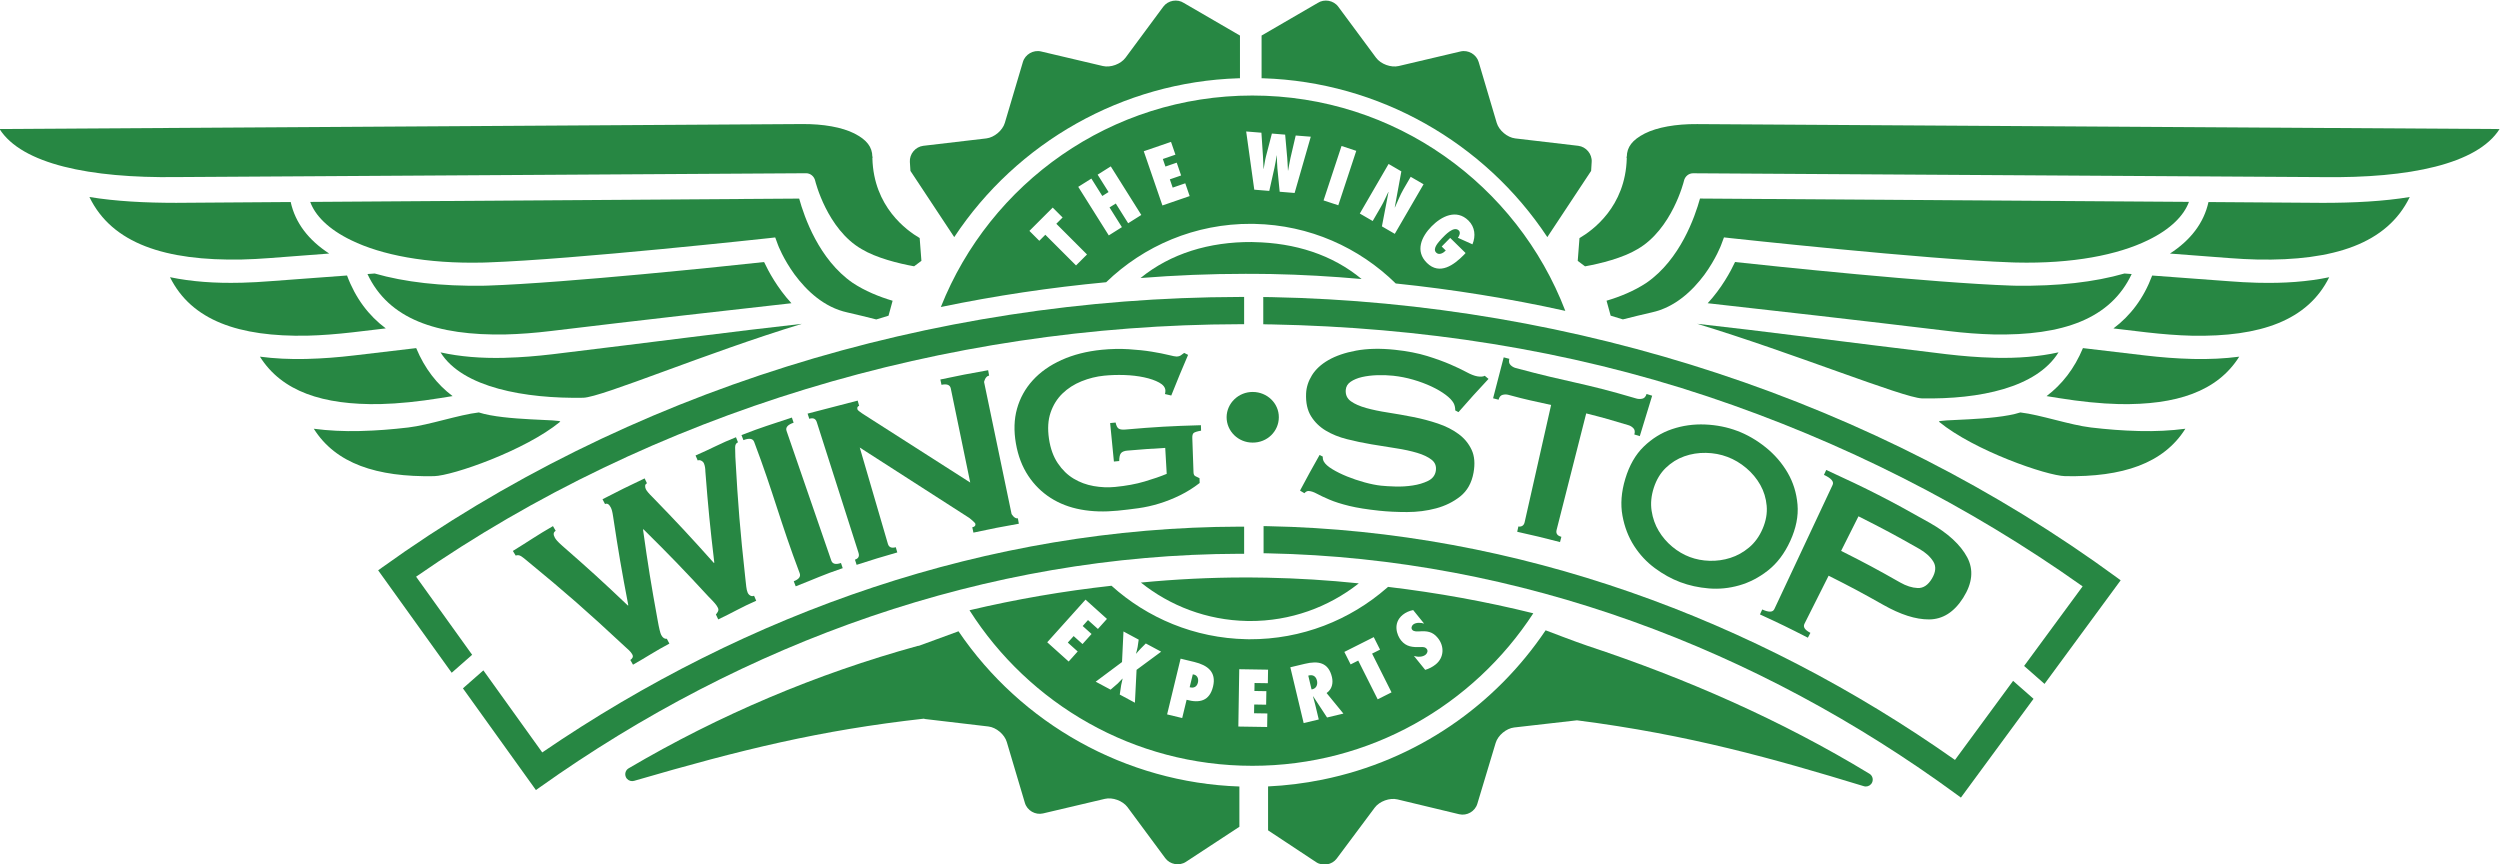
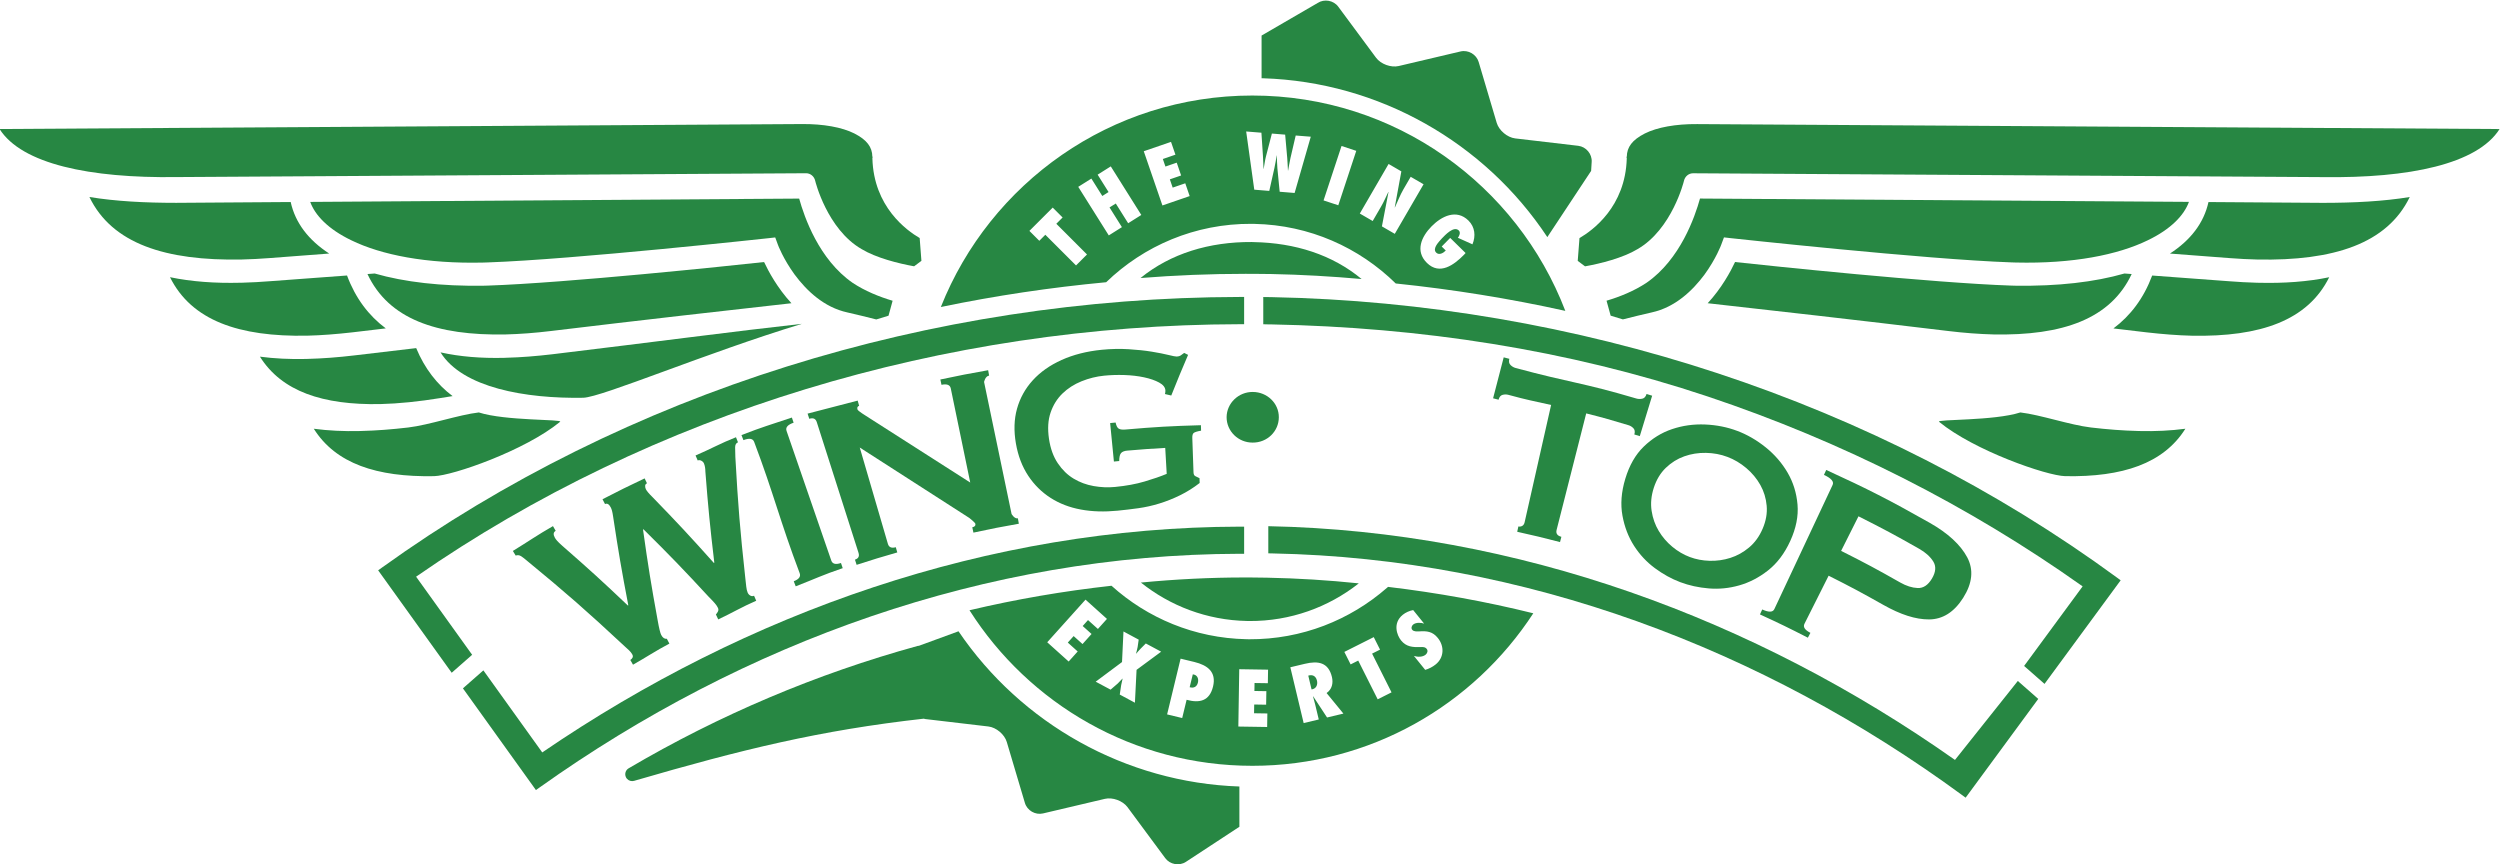
<svg xmlns="http://www.w3.org/2000/svg" width="1e3mm" height="345.62mm" version="1.1" viewBox="0 0 1e3 345.62">
  <defs>
    <clipPath id="clipPath6533">
      <path d="m339.87 671.45h280.27v96.859h-280.27z" />
    </clipPath>
    <clipPath id="clipPath6549">
      <path d="m339.89 671.45h280.25v96.859h-280.25z" />
    </clipPath>
    <clipPath id="clipPath6565">
      <path d="m339.87 671.45h280.27v96.859h-280.27z" />
    </clipPath>
    <clipPath id="clipPath6577">
      <path d="m339.89 671.45h280.25v96.859h-280.25z" />
    </clipPath>
    <clipPath id="clipPath6601">
      <path d="m339.87 671.45h280.27v96.859h-280.27z" />
    </clipPath>
    <clipPath id="clipPath6717">
      <path d="m339.89 671.45h280.25v96.859h-280.25z" />
    </clipPath>
  </defs>
  <g transform="translate(119.39 512.45)" fill="#278743">
    <g transform="matrix(3.568 0 0 -3.568 -1332.2 2229.1)">
      <g clip-path="url(#clipPath6533)">
        <g transform="translate(386.56 703.72)">
          <path d="m0 0c26.521 18.424 59.28 28.239 92.31 28.305l0.519 1e-3v3.055l-0.519-1e-3c-34.57-0.07-68.714-10.614-96.142-30.343l-0.421-0.303 8.244-11.483 2.293 2.014z" fill="#278743" />
        </g>
        <g transform="translate(388.57 714.99)">
          <path d="m0 0c2.085 0.05 10.21 2.871 14.136 6.096 0.364 0.3-6.149 0.089-9.115 1.048-2.256-0.263-5.55-1.406-7.911-1.687-1.821-0.215-3.573-0.35-5.242-0.39-0.069-7e-3 -0.123-7e-3 -0.187-7e-3 -1.807-0.044-3.534 0.041-5.16 0.256 2.453-3.901 7.042-5.432 13.479-5.316" fill="#278743" />
        </g>
      </g>
      <g clip-path="url(#clipPath6549)">
        <g transform="translate(382.53 723.07)">
          <path d="m0 0c2.085 0.051 4.348 0.287 6.739 0.674 0.467 0.077 0.921 0.153 1.381 0.222-1.737 1.312-3.123 3.08-4.079 5.38-2.259-0.261-4.569-0.538-6.934-0.818-1.816-0.217-3.569-0.35-5.239-0.391-0.069-7e-3 -0.123-7e-3 -0.187-7e-3 -1.806-0.042-3.531 0.043-5.159 0.257 2.452-3.902 7.04-5.433 13.478-5.317" fill="#278743" />
        </g>
        <g transform="translate(447.37 697.6)">
          <path d="m0 0-4.425-1.622c-0.057-3e-3 -0.112-8e-3 -0.168-0.024-11.326-3.119-22.224-7.733-32.388-13.716-0.335-0.195-0.47-0.613-0.315-0.97 0.122-0.288 0.405-0.465 0.706-0.465 0.074 0 0.145 0.011 0.216 0.029 12.162 3.541 20.834 5.664 32.473 6.971 0.057-0.016 0.116-0.034 0.178-0.042l7.075-0.834c0.88-0.104 1.812-0.888 2.061-1.741l2.029-6.826c0.252-0.852 1.166-1.383 2.031-1.18l6.932 1.634c0.868 0.206 2.007-0.212 2.54-0.928l4.234-5.72c0.53-0.717 1.574-0.901 2.316-0.414l5.955 3.907c0.012 7e-3 0.026 0.01 0.039 0.018v4.522c-12.753 0.438-24.45 7.029-31.489 17.401" fill="#278743" />
        </g>
      </g>
      <g clip-path="url(#clipPath6565)">
        <g transform="translate(473.76 692.75)" fill="#278743">
          <path d="m0 0-0.126 0.021-0.35-1.441c0.459-0.137 0.811 0.05 0.923 0.513 0.097 0.397-0.033 0.806-0.447 0.907" fill="#278743" />
        </g>
      </g>
      <g clip-path="url(#clipPath6577)">
        <g transform="translate(479.39 706.29)">
          <path d="m0 0v3.041l-0.52-1e-3c-28.153-0.065-55.169-9.592-78.167-25.31l-6.6 9.198-2.292-2.015 8.183-11.403 0.422 0.3c22.896 16.286 50.028 26.119 78.456 26.189z" fill="#278743" />
        </g>
        <g transform="translate(359.65 748.52)">
          <path d="m0 0c21.036 0.127 70.626 0.43 70.626 0.43 0.484 4e-3 0.919-0.344 1.03-0.859 0-0.021 1.328-5.413 5.197-7.643 1.631-0.988 4.145-1.618 5.888-1.93l0.82 0.61c-0.074 0.928-0.142 1.92-0.195 2.558-1.467 0.854-5.149 3.497-5.301 8.925v0.09h0.027v0.103h-0.031c-0.017 1.082-0.602 1.882-2.022 2.608-1.383 0.695-3.485 1.074-5.859 1.053l-89.965-0.556c2.492-3.932 10.13-5.518 19.785-5.389" fill="#278743" />
        </g>
        <g transform="translate(513.38 741.79)">
          <path d="m0 0 4.911 7.424 0.062 1.006c0.056 0.889-0.623 1.699-1.506 1.806l-7.073 0.83c-0.884 0.109-1.812 0.889-2.068 1.744l-2.024 6.826c-0.253 0.852-1.17 1.383-2.032 1.178l-6.932-1.634c-0.867-0.204-2.008 0.215-2.539 0.93l-4.238 5.724c-0.529 0.714-1.571 0.899-2.315 0.41l-6.281-3.648v-4.79h0.19c12.95-0.412 24.819-7.181 31.845-17.806" fill="#278743" />
        </g>
        <g transform="translate(446.89 741.79)">
-           <path d="m0 0-4.91 7.424-0.064 1.006c-0.054 0.889 0.623 1.699 1.508 1.806l7.071 0.83c0.885 0.109 1.815 0.889 2.068 1.744l2.025 6.826c0.251 0.852 1.169 1.383 2.032 1.178l6.932-1.634c0.867-0.204 2.008 0.215 2.539 0.93l4.237 5.724c0.531 0.714 1.572 0.899 2.315 0.41l6.28-3.648v-4.79h-0.19c-12.948-0.412-24.817-7.181-31.843-17.806" fill="#278743" />
-         </g>
+           </g>
      </g>
      <g clip-path="url(#clipPath6601)">
        <g transform="translate(492.56 737.09)">
          <path d="m0 0c-3.287 2.734-7.478 4.054-12.065 4.139-0.078 0-0.172 7e-3 -0.264 0.01-4.727 0.025-9.061-1.272-12.457-4.036 3.902 0.31 7.82 0.47 11.744 0.47l0.865-1e-3c0.669 0 1.346-0.011 2.055-0.021 3.38-0.067 6.757-0.261 10.122-0.561" fill="#278743" />
        </g>
        <g transform="translate(401.65 731.26)">
          <path d="m0 0c10.303 1.242 19.812 2.315 26.989 3.117-1.579 1.711-2.575 3.574-3.066 4.619-3.797-0.417-22.147-2.344-30.953-2.642-0.182-0.01-0.34-0.01-0.486-0.013-4.755-0.07-8.867 0.405-12.213 1.368-0.271-0.018-0.539-0.04-0.812-0.059 2.355-5.027 7.718-6.924 15.504-6.772 1.603 0.041 3.289 0.169 5.037 0.382" fill="#278743" />
        </g>
        <g transform="translate(405.3 723.78)">
          <path d="m0 0c2.089 0.058 13.835 5.047 24.514 8.288-7.389-0.817-16.35-2.011-27.959-3.409-1.8-0.21-3.541-0.355-5.202-0.394-0.078 0-0.16 0-0.234-0.011-2.553-0.059-4.941 0.129-7.119 0.614 2.456-3.963 9.523-5.201 16-5.088" fill="#278743" />
        </g>
        <g transform="translate(367.04 739.28)">
          <path d="m0 0c1.002 0.021 2.01 0.078 3.051 0.156 2.296 0.178 4.531 0.345 6.727 0.512-2.303 1.494-3.799 3.423-4.316 5.775-4.849-0.033-9.258-0.068-12.836-0.091-3.468 1e-3 -6.764 0.168-9.729 0.655 2.523-5.225 8.517-7.178 17.103-7.007" fill="#278743" />
        </g>
        <g transform="translate(434.93 733.34)">
          <path d="m0 0c1.064-0.243 2.176-0.513 3.221-0.781 0.456 0.144 0.913 0.28 1.372 0.418l0.459 1.677c-1.49 0.441-3.11 1.096-4.489 2.015-3.774 2.616-5.416 7.382-5.986 9.439-5.04-0.035-33.471-0.223-54.815-0.373 0.54-1.49 2.002-3.051 4.616-4.306 3.354-1.635 8.405-2.644 14.777-2.493 0.165 9e-3 0.343 0.012 0.513 0.016 9.671 0.333 31.445 2.717 31.479 2.717l0.744 0.085 0.305-0.829c0-0.014 0.589-1.578 1.886-3.355 1.326-1.777 3.269-3.657 5.918-4.23" fill="#278743" />
        </g>
        <g transform="translate(374.36 730.74)">
          <path d="m0 0c1.609 0.038 3.312 0.175 5.067 0.375 1.26 0.148 2.502 0.295 3.735 0.442-1.907 1.424-3.392 3.369-4.345 5.93-2.775-0.201-5.651-0.416-8.59-0.637-1.066-0.082-2.123-0.147-3.146-0.171-0.069 0-0.134 0-0.216-4e-3 -2.831-0.071-5.492 0.12-7.894 0.622 2.406-4.852 7.719-6.703 15.389-6.557" fill="#278743" />
        </g>
        <g transform="translate(457.93 745.1)">
          <path d="m0 0 1.11-1.11-0.706-0.705 3.44-3.441-1.23-1.23-3.441 3.439-0.676-0.676-1.11 1.11zm4.335 3.251 1.226-1.951 0.7 0.442-1.225 1.949 1.474 0.927 3.422-5.446-1.473-0.927-1.388 2.21-0.702-0.439 1.389-2.21-1.472-0.927-3.424 5.446zm8.928 4.115 0.495-1.435-1.411-0.485 0.29-0.846 1.267 0.436 0.492-1.436-1.264-0.435 0.319-0.927 1.41 0.485 0.493-1.434-3.054-1.052-2.091 6.079zm10.134 1.028 0.173-2.616c0.031-0.481 0.042-0.953 0.065-1.434l0.017-1e-3c0.089 0.472 0.136 0.938 0.259 1.408l0.661 2.548 1.488-0.121 0.232-2.621c0.039-0.474 0.052-0.937 0.082-1.41l0.016-1e-3c0.085 0.395 0.141 0.888 0.258 1.382l0.594 2.552 1.691-0.134-1.812-6.308-1.676 0.137-0.257 2.64c-0.05 0.526-0.039 0.979-0.064 1.426l-0.016 1e-3c-0.078-0.439-0.132-0.889-0.251-1.4l-0.577-2.573-1.682 0.138-0.908 6.526zm8.982-1.488 1.652-0.545-2.015-6.103-1.652 0.545zm5.276-2.016 1.43-0.831-0.742-4.042 0.024 6e-3c0.313 0.675 0.572 1.372 0.944 2.014l0.821 1.414 1.444-0.837-3.227-5.558-1.444 0.838 0.741 3.857-0.023-6e-3c-0.267-0.546-0.498-1.1-0.805-1.622l-0.945-1.629-1.445 0.838zm8.951-6.342c0.74-0.729 0.835-1.741 0.45-2.667l-1.634 0.734c0.166 0.194 0.327 0.6 0.108 0.815-0.572 0.562-1.558-0.538-1.9-0.886-0.301-0.345-1.116-1.123-0.637-1.596 0.33-0.322 0.815-0.035 1.072 0.238l-0.456 0.449 0.95 0.966 1.728-1.696-0.186-0.201c-1.113-1.132-2.711-2.32-4.148-0.909-1.349 1.325-0.621 2.943 0.522 4.103 1.118 1.137 2.786 1.971 4.131 0.65m-59.147-9.694c6.109 1.269 12.299 2.192 18.532 2.778 4.221 4.079 9.971 6.585 16.306 6.546 0.098-1e-3 0.213-6e-3 0.328-6e-3 6.17-0.126 11.735-2.656 15.831-6.68 6.393-0.662 12.745-1.684 19.011-3.072-5.406 14.116-19.072 24.142-35.089 24.142-15.852 0-29.402-9.822-34.919-23.708" fill="#278743" />
        </g>
        <g transform="translate(578.89 737.65)">
          <path d="m0 0c-0.274 0.019-0.541 0.042-0.812 0.059-3.345-0.963-7.461-1.437-12.214-1.367-0.145 2e-3 -0.304 2e-3 -0.486 0.013-8.806 0.298-27.155 2.225-30.953 2.641-0.488-1.045-1.488-2.908-3.066-4.619 7.178-0.801 16.684-1.875 26.988-3.117 1.747-0.212 3.436-0.34 5.037-0.381 7.787-0.153 13.15 1.745 15.506 6.771" fill="#278743" />
        </g>
        <g transform="translate(563.34 728.27)">
-           <path d="m0 0c-1.664 0.039-3.406 0.184-5.205 0.393-11.608 1.399-20.569 2.593-27.959 3.409 10.681-3.24 23.119-8.305 25.208-8.363 6.474-0.115 12.851 1.2 15.306 5.163-2.179-0.484-4.567-0.672-7.12-0.613-0.071 0.011-0.151 0.011-0.23 0.011" fill="#278743" />
-         </g>
+           </g>
        <g transform="translate(585.31 745.74)">
          <path d="m0 0c-21.345 0.151-49.776 0.338-54.814 0.373-0.572-2.056-2.213-6.823-5.99-9.439-1.379-0.918-2.995-1.574-4.488-2.014l0.461-1.677c0.459-0.139 0.917-0.275 1.373-0.418 1.043 0.268 2.157 0.537 3.221 0.78 2.646 0.573 4.592 2.453 5.917 4.23 1.296 1.778 1.883 3.341 1.883 3.355l0.309 0.829 0.741-0.084c0.036 0 21.81-2.385 31.481-2.718 0.169-4e-3 0.347-6e-3 0.513-0.016 6.374-0.151 11.419 0.858 14.778 2.494 2.612 1.255 4.073 2.815 4.615 4.305" fill="#278743" />
        </g>
        <g transform="translate(482.49 735.06)">
          <path d="m0 0-0.955 0.013v-3.053l0.506-0.013 0.42-4e-3c16.674-0.329 33.132-2.809 48.913-8.085 15.091-5.05 29.223-12.209 42.018-21.282l-6.561-8.922 2.289-2.012 8.536 11.614-0.419 0.308c-27.074 19.833-60.721 30.765-94.747 31.436" fill="#278743" />
        </g>
        <g transform="translate(402.21 708.86)">
          <path d="m0 0c-0.269-0.153-0.296-0.415-0.083-0.787 0.058-0.099 0.139-0.208 0.244-0.33 0.105-0.121 0.3-0.31 0.585-0.564 3.004-2.623 4.473-3.96 7.345-6.689 0.019 0.011 0.031 0.015 0.05 0.027-0.753 3.938-1.095 5.921-1.697 9.909-0.045 0.307-0.087 0.533-0.128 0.678-0.038 0.144-0.083 0.267-0.135 0.369-0.196 0.381-0.414 0.509-0.65 0.387-0.111 0.219-0.169 0.326-0.281 0.543 1.875 0.969 2.821 1.438 4.722 2.337 0.103-0.219 0.157-0.329 0.261-0.549-0.13-0.062-0.196-0.157-0.203-0.284-7e-3 -0.129 0.022-0.256 0.079-0.378 0.098-0.204 0.354-0.505 0.769-0.91 2.811-2.895 4.182-4.367 6.852-7.355 0.021 9e-3 0.033 0.014 0.053 0.024-0.48 4.062-0.681 6.105-1.001 10.207-2e-3 0.366-0.055 0.674-0.16 0.923-0.053 0.127-0.153 0.227-0.295 0.303-0.14 0.074-0.276 0.083-0.405 0.027-0.097 0.225-0.146 0.335-0.242 0.562 1.667 0.709 2.849 1.385 4.533 2.044 0.087-0.226 0.136-0.34 0.224-0.568-0.208-0.08-0.317-0.269-0.32-0.562-4e-3 -0.292 6e-3 -0.653 0.025-1.082 0.303-5.451 0.527-8.165 1.114-13.551 0.041-0.374 0.077-0.701 0.108-0.984 0.033-0.281 0.085-0.506 0.157-0.671 0.063-0.146 0.16-0.256 0.294-0.333 0.133-0.078 0.274-0.085 0.424-0.02 0.097-0.224 0.148-0.335 0.243-0.561-1.573-0.677-2.701-1.363-4.259-2.092-0.103 0.222-0.157 0.331-0.261 0.554 0.079 0.085 0.155 0.194 0.226 0.325 0.069 0.132 0.071 0.27 3e-3 0.414-0.075 0.163-0.192 0.335-0.345 0.512-0.153 0.179-0.381 0.42-0.687 0.726-2.847 3.081-4.311 4.598-7.314 7.571-0.021-0.01-0.032-0.015-0.054-0.025 0.573-4.087 0.902-6.12 1.638-10.155 0.159-0.911 0.296-1.463 0.402-1.664 0.169-0.32 0.376-0.463 0.631-0.431 0.112-0.216 0.172-0.324 0.286-0.541-1.502-0.787-2.596-1.529-4.079-2.364-0.12 0.213-0.183 0.318-0.303 0.531 0.098 0.055 0.18 0.137 0.243 0.25 0.063 0.112 0.055 0.237-0.023 0.375-0.089 0.158-0.209 0.312-0.363 0.458-0.157 0.143-0.324 0.297-0.501 0.458-4.298 4.005-6.519 5.951-11.104 9.72-0.2 0.171-0.381 0.304-0.548 0.4-0.168 0.097-0.354 0.111-0.554 0.042-0.128 0.207-0.19 0.312-0.317 0.519 1.65 1.009 2.826 1.832 4.498 2.784 0.122-0.211 0.182-0.316 0.303-0.529" fill="#278743" />
        </g>
        <g transform="translate(428.9 703.21)">
          <path d="m0 0c0.585 0.226 0.806 0.526 0.662 0.906-2.18 5.753-2.925 8.964-5.103 14.718-0.144 0.38-0.548 0.447-1.201 0.195-0.089 0.227-0.133 0.339-0.221 0.567 2.519 0.974 3.102 1.104 5.652 1.965 0.077-0.231 0.117-0.346 0.195-0.577-0.663-0.225-0.926-0.533-0.793-0.916 2.006-5.816 3.012-8.724 5.017-14.54 0.134-0.385 0.492-0.473 1.086-0.273 0.077-0.231 0.117-0.347 0.195-0.579-2.257-0.762-3.04-1.172-5.27-2.036-0.088 0.229-0.129 0.342-0.219 0.57" fill="#278743" />
        </g>
        <g transform="translate(435.76 705.63)">
          <path d="m0 0c0.389 0.126 0.522 0.38 0.399 0.768-1.871 5.861-2.807 8.792-4.679 14.652-0.124 0.386-0.403 0.512-0.841 0.37-0.074 0.233-0.189 0.582-0.189 0.582l5.616 1.458s0.099-0.353 0.165-0.587c-0.187-0.052-0.249-0.188-0.187-0.406 0.049-0.172 0.953-0.719 0.953-0.719l11.687-7.473s-1.31 6.331-2.181 10.551c-0.082 0.398-0.43 0.535-1.041 0.405-0.051 0.239-0.078 0.356-0.128 0.596 2.137 0.454 3.209 0.663 5.358 1.042 0.044-0.242 0.065-0.361 0.108-0.602-0.449-0.078-0.564-0.719-0.564-0.719l3.082-14.796s0.308-0.562 0.71-0.491c0.042-0.24 0.062-0.363 0.104-0.603-2.042-0.359-3.06-0.559-5.091-0.997-0.051 0.241-0.075 0.361-0.126 0.598 0.272 0.06 0.39 0.187 0.347 0.386-0.033 0.155-0.672 0.655-0.672 0.655l-12.291 7.901s1.893-6.478 3.154-10.797c0.113-0.389 0.41-0.515 0.886-0.379 0.066-0.233 0.1-0.35 0.168-0.585-1.831-0.524-2.743-0.803-4.559-1.391-0.076 0.233-0.114 0.349-0.188 0.581" fill="#278743" />
        </g>
        <g transform="translate(471.22 724.03)">
          <path d="m0 0c-0.28 0.067-0.424 0.1-0.706 0.167 0.037 0.137 0.055 0.273 0.048 0.408-0.019 0.339-0.25 0.634-0.697 0.879-0.448 0.244-1.013 0.441-1.694 0.587-0.683 0.145-1.423 0.232-2.216 0.257-0.797 0.024-1.545-1e-3 -2.249-0.071-0.871-0.085-1.722-0.297-2.548-0.63-0.828-0.335-1.542-0.794-2.139-1.374s-1.039-1.29-1.326-2.129c-0.288-0.839-0.348-1.819-0.183-2.936 0.16-1.095 0.492-2.009 0.99-2.749 0.496-0.739 1.088-1.313 1.772-1.725 0.685-0.412 1.432-0.689 2.247-0.833 0.817-0.145 1.619-0.177 2.416-0.098 1.232 0.121 2.328 0.321 3.297 0.609 0.967 0.286 1.795 0.57 2.478 0.858-0.067 1.164-0.1 1.745-0.167 2.908-1.706-0.096-2.558-0.156-4.262-0.304-0.311-0.027-0.537-0.114-0.679-0.263-0.143-0.151-0.216-0.452-0.217-0.904-0.239-0.023-0.356-0.035-0.595-0.058-0.169 1.725-0.254 2.588-0.422 4.314 0.244 0.025 0.367 0.036 0.612 0.059 0.081-0.379 0.204-0.612 0.371-0.697 0.167-0.087 0.409-0.115 0.726-0.087 3.383 0.292 5.075 0.39 8.467 0.485 7e-3 -0.244 0.013-0.367 0.019-0.611-0.448-0.08-0.727-0.17-0.836-0.265-0.111-0.094-0.158-0.287-0.147-0.58 0.053-1.53 0.081-2.294 0.134-3.825 7e-3 -0.226 0.078-0.372 0.211-0.434 0.133-0.064 0.285-0.139 0.462-0.224 5e-3 -0.216 9e-3 -0.322 0.016-0.539-0.696-0.542-1.428-0.999-2.192-1.374-0.766-0.376-1.536-0.683-2.322-0.925-0.784-0.243-1.571-0.419-2.363-0.529-0.791-0.11-1.563-0.201-2.324-0.277-1.483-0.145-2.849-0.107-4.117 0.129-1.269 0.234-2.398 0.667-3.392 1.304-0.995 0.637-1.832 1.46-2.508 2.481-0.675 1.022-1.143 2.229-1.384 3.631-0.242 1.403-0.206 2.701 0.127 3.889s0.917 2.25 1.76 3.178c0.843 0.927 1.923 1.693 3.238 2.284 1.314 0.592 2.814 0.975 4.492 1.142 1.053 0.104 2.067 0.124 3.034 0.064 0.968-0.059 1.83-0.152 2.583-0.276 0.75-0.122 1.373-0.247 1.868-0.368 0.497-0.123 0.801-0.183 0.92-0.178 0.216 9e-3 0.381 0.061 0.498 0.156 0.115 0.094 0.229 0.179 0.347 0.251 0.176-0.088 0.261-0.133 0.437-0.22-0.779-1.818-1.155-2.729-1.885-4.557" fill="#278743" />
        </g>
        <g transform="translate(487.85 717.37)">
-           <path d="m0 0c0.144-0.076 0.215-0.113 0.357-0.19-0.012-0.202 0.028-0.387 0.116-0.55 0.154-0.28 0.472-0.565 0.954-0.857 0.479-0.294 1.032-0.563 1.655-0.817 0.623-0.253 1.277-0.473 1.963-0.662 0.684-0.188 1.301-0.311 1.853-0.37 0.407-0.044 0.935-0.074 1.587-0.094 0.654-0.021 1.304 0.018 1.951 0.116 0.647 0.097 1.22 0.267 1.724 0.515 0.501 0.247 0.795 0.626 0.872 1.14 0.076 0.514-0.083 0.926-0.476 1.232-0.392 0.307-0.933 0.567-1.62 0.771-0.686 0.204-1.478 0.378-2.375 0.515-0.898 0.138-1.812 0.285-2.747 0.442s-1.848 0.349-2.741 0.576c-0.897 0.225-1.687 0.545-2.377 0.959s-1.242 0.951-1.654 1.614c-0.412 0.665-0.6 1.514-0.556 2.551 0.031 0.699 0.249 1.381 0.657 2.041 0.409 0.659 1.021 1.228 1.843 1.701 0.822 0.472 1.856 0.831 3.103 1.062 1.246 0.232 2.704 0.268 4.354 0.094 1.408-0.15 2.614-0.389 3.623-0.701 1.01-0.314 1.878-0.631 2.598-0.942 0.722-0.313 1.32-0.599 1.802-0.86 0.483-0.26 0.891-0.419 1.231-0.477 0.365-0.061 0.638-0.04 0.817 0.067 0.17-0.14 0.254-0.212 0.423-0.352-1.376-1.476-2.051-2.22-3.369-3.726-0.145 0.078-0.215 0.116-0.361 0.193-1e-3 0.32-0.063 0.594-0.184 0.818-0.164 0.299-0.464 0.614-0.903 0.941-0.44 0.327-0.967 0.638-1.586 0.927-0.62 0.29-1.299 0.544-2.038 0.758-0.739 0.215-1.492 0.363-2.25 0.444-0.571 0.061-1.172 0.081-1.793 0.061-0.619-0.021-1.184-0.091-1.69-0.206-0.509-0.117-0.934-0.294-1.278-0.527-0.344-0.235-0.527-0.543-0.554-0.926-0.039-0.54 0.154-0.963 0.58-1.267 0.426-0.305 0.999-0.554 1.713-0.754 0.712-0.199 1.53-0.369 2.452-0.51 0.921-0.143 1.856-0.309 2.811-0.497 0.951-0.186 1.878-0.431 2.772-0.732 0.895-0.3 1.669-0.694 2.323-1.178 0.653-0.483 1.139-1.078 1.464-1.776 0.323-0.697 0.391-1.549 0.212-2.549-0.207-1.155-0.706-2.039-1.484-2.662-0.782-0.621-1.689-1.068-2.718-1.343-1.031-0.277-2.111-0.414-3.244-0.415-1.134 0-2.178 0.049-3.139 0.152-1.339 0.144-2.459 0.317-3.353 0.537-0.895 0.219-1.638 0.455-2.228 0.709-0.589 0.253-1.059 0.473-1.406 0.662-0.346 0.188-0.653 0.288-0.915 0.301-0.166 8e-3 -0.324-0.076-0.475-0.25-0.195 0.117-0.295 0.177-0.49 0.293 0.853 1.606 1.294 2.406 2.194 3.998" fill="#278743" />
-         </g>
+           </g>
        <g transform="translate(483.28 721.59)">
          <path d="m0 0c9e-3 1.571-1.304 2.833-2.918 2.841-1.595 0.014-2.925-1.257-2.937-2.825-3e-3 -1.572 1.306-2.858 2.914-2.852 1.636-0.018 2.936 1.264 2.941 2.836" fill="#278743" />
        </g>
        <g transform="translate(514.42 708.96)">
          <path d="m0 0c-0.101-0.394 0.078-0.649 0.535-0.768-0.061-0.235-0.09-0.354-0.151-0.591-1.914 0.496-2.875 0.728-4.801 1.155 0.054 0.237 0.077 0.357 0.132 0.597 0.145-0.034 0.285-0.016 0.424 0.057 0.137 0.074 0.23 0.211 0.276 0.409 1.187 5.261 1.781 7.892 2.969 13.153-2.283 0.515-2.541 0.527-4.796 1.138-0.205 0.055-0.419 0.055-0.641-3e-3 -0.223-0.058-0.375-0.239-0.453-0.545-0.248 0.065-0.368 0.096-0.614 0.16 0.476 1.836 0.714 2.753 1.19 4.59 0.253-0.066 0.378-0.099 0.631-0.165-0.081-0.306-0.03-0.539 0.138-0.7 0.166-0.161 0.356-0.272 0.565-0.329 6.193-1.673 7.354-1.595 13.542-3.423 0.208-0.061 0.427-0.068 0.659-0.019 0.229 0.048 0.388 0.224 0.481 0.529 0.25-0.078 0.376-0.117 0.627-0.195-0.556-1.814-0.831-2.719-1.386-4.533-0.245 0.074-0.367 0.113-0.612 0.187 0.092 0.302 0.054 0.536-0.106 0.702-0.161 0.166-0.343 0.279-0.549 0.338-2.253 0.667-2.469 0.747-4.74 1.324-1.329-5.228-1.995-7.842-3.32-13.068" fill="#278743" />
        </g>
        <g transform="translate(533.57 717.15)">
          <path d="m0 0c-0.755 0.286-1.56 0.436-2.407 0.451-0.848 0.016-1.663-0.114-2.432-0.388-0.769-0.273-1.456-0.703-2.064-1.287-0.607-0.584-1.054-1.33-1.349-2.232-0.294-0.903-0.372-1.766-0.246-2.593 0.126-0.826 0.393-1.576 0.798-2.252s0.912-1.266 1.521-1.772c0.609-0.507 1.259-0.889 1.957-1.151 0.695-0.262 1.435-0.403 2.23-0.425s1.569 0.086 2.322 0.326c0.753 0.241 1.45 0.625 2.093 1.163 0.643 0.537 1.154 1.237 1.527 2.109 0.373 0.873 0.527 1.729 0.452 2.57-0.073 0.841-0.311 1.621-0.712 2.335-0.402 0.714-0.928 1.347-1.578 1.896-0.651 0.549-1.355 0.965-2.112 1.25m1.097 2.917c1.116-0.42 2.183-1.034 3.188-1.842 1.007-0.808 1.827-1.758 2.461-2.84 0.633-1.084 1.002-2.279 1.113-3.579s-0.164-2.658-0.811-4.077c-0.646-1.417-1.487-2.516-2.5-3.312-1.014-0.795-2.088-1.351-3.226-1.673-1.137-0.323-2.27-0.435-3.415-0.339-1.144 0.096-2.204 0.328-3.19 0.7-0.985 0.371-1.933 0.893-2.853 1.575-0.921 0.681-1.697 1.511-2.333 2.502-0.635 0.991-1.067 2.115-1.298 3.379-0.232 1.265-0.133 2.643 0.318 4.135 0.449 1.493 1.131 2.699 2.065 3.604 0.934 0.906 1.992 1.565 3.175 1.962 1.181 0.4 2.421 0.573 3.704 0.52 1.285-0.054 2.487-0.295 3.602-0.715" fill="#278743" />
        </g>
        <g transform="translate(552.94 703.07)">
          <path d="m0 0c0.677-0.385 1.325-0.592 1.953-0.621 0.631-0.029 1.167 0.323 1.606 1.06 0.437 0.737 0.487 1.38 0.145 1.921-0.343 0.541-0.867 1.013-1.564 1.409-2.698 1.535-4.061 2.265-6.817 3.651-0.779-1.549-1.167-2.325-1.946-3.875 2.675-1.346 4-2.054 6.623-3.545m-15.723-3.579c0.101 0.221 0.155 0.334 0.256 0.555 0.733-0.336 1.186-0.326 1.358 0.042 2.614 5.568 3.919 8.353 6.533 13.923 0.173 0.368-0.152 0.747-0.973 1.123 0.102 0.222 0.156 0.333 0.258 0.554 4.706-2.16 7.028-3.343 11.584-5.918 2.072-1.17 3.482-2.487 4.222-3.881 0.739-1.393 0.576-2.907-0.449-4.529-1.026-1.624-2.304-2.417-3.821-2.43-1.518-0.01-3.216 0.544-5.147 1.636-2.424 1.368-3.65 2.023-6.122 3.266-1.083-2.155-1.624-3.233-2.708-5.389-0.182-0.362 0.041-0.698 0.666-1.018-0.111-0.217-0.173-0.325-0.285-0.544-2.131 1.094-3.205 1.615-5.372 2.61" fill="#278743" />
        </g>
        <g transform="translate(587.5 745.72)">
          <path d="m0 0c-0.517-2.352-2.013-4.281-4.319-5.775 2.197-0.167 4.428-0.334 6.726-0.512 1.044-0.078 2.052-0.135 3.054-0.156 8.586-0.172 14.577 1.782 17.103 7.007-2.967-0.487-6.263-0.654-9.729-0.655-3.582 0.023-7.986 0.058-12.835 0.091" fill="#278743" />
        </g>
        <g transform="translate(530.17 754.46)">
          <path d="m0 0c-2.375 0.021-4.478-0.358-5.86-1.053-1.422-0.726-2.004-1.526-2.021-2.608h-0.032v-0.103h0.029v-0.09c-0.156-5.427-3.835-8.071-5.301-8.925-0.056-0.638-0.126-1.63-0.196-2.557l0.819-0.611c1.743 0.312 4.257 0.942 5.887 1.93 3.869 2.23 5.2 7.622 5.2 7.643 0.11 0.516 0.545 0.864 1.03 0.86 0 0 49.587-0.303 70.623-0.431 9.654-0.129 17.295 1.457 19.787 5.389z" fill="#278743" />
        </g>
        <g transform="translate(579.75 720.05)">
          <path d="m0 0c-0.064 0-0.118 0-0.185 6e-3 -1.671 0.041-3.422 0.176-5.243 0.391-2.359 0.28-5.655 1.424-7.913 1.687-2.964-0.959-9.48-0.748-9.113-1.049 3.925-3.224 12.053-6.045 14.138-6.095 6.435-0.116 11.026 1.415 13.476 5.316-1.626-0.215-3.354-0.301-5.16-0.256" fill="#278743" />
        </g>
        <g transform="translate(585.79 728.13)">
-           <path d="m0 0c-0.067 0-0.124 0-0.19 6e-3 -1.671 0.041-3.421 0.175-5.242 0.391-2.361 0.281-4.671 0.558-6.932 0.819-0.956-2.301-2.342-4.068-4.078-5.381 0.46-0.069 0.915-0.145 1.382-0.222 2.392-0.386 4.655-0.622 6.74-0.673 6.432-0.116 11.024 1.414 13.478 5.316-1.628-0.213-3.355-0.298-5.158-0.256" fill="#278743" />
-         </g>
+           </g>
        <g transform="translate(593.14 736.67)">
          <path d="m0 0c-0.085 4e-3 -0.146 4e-3 -0.215 4e-3 -1.025 0.025-2.08 0.09-3.147 0.171-2.939 0.222-5.815 0.436-8.59 0.637-0.954-2.56-2.439-4.506-4.343-5.93 1.232-0.147 2.473-0.293 3.732-0.442 1.758-0.199 3.459-0.337 5.069-0.375 7.669-0.146 12.984 1.705 15.389 6.557-2.403-0.502-5.063-0.692-7.895-0.622" fill="#278743" />
        </g>
        <g transform="translate(479.98 698.75)">
          <path d="m0 0c4.61-0.023 8.855 1.55 12.223 4.189 5e-3 0 0.01-1e-3 0.012-1e-3l8e-3 0.036c-3.396 0.353-6.822 0.568-10.277 0.635-0.58 0.011-1.163 0.022-1.756 0.022l-0.687 2e-3c-3.927 0-7.825-0.199-11.686-0.572 3.272-2.613 7.391-4.216 11.885-4.306 0.088 0 0.188-2e-3 0.278-5e-3" fill="#278743" />
        </g>
        <g transform="translate(500.87 693.89)">
          <path d="m0 0c-0.344-0.281-0.755-0.492-1.18-0.617l-1.264 1.562c0.409-0.127 0.96-0.142 1.304 0.136 0.186 0.151 0.306 0.435 0.13 0.654-0.097 0.118-0.207 0.173-0.332 0.193-0.119 0.025-0.246 0.019-0.382 9e-3 -0.43-9e-3 -0.818-5e-3 -1.183 0.093-0.353 0.097-0.686 0.29-0.979 0.654-0.473 0.584-0.962 1.943 0.192 2.878 0.324 0.262 0.755 0.448 1.164 0.526l1.228-1.517c-0.363 0.122-0.917 0.145-1.23-0.107-0.157-0.129-0.259-0.396-0.103-0.588 0.085-0.108 0.22-0.151 0.359-0.172 0.135-0.019 0.289-7e-3 0.41-7e-3 0.446 0.033 0.819 0.029 1.156-0.072 0.342-0.098 0.642-0.291 0.948-0.669 0.751-0.928 0.703-2.194-0.238-2.956m-6.508-3.917-2.182 4.343-0.852-0.429-0.704 1.401 3.298 1.659 0.704-1.403-0.891-0.448 2.18-4.343zm-5.676-2.038-1.561 2.38-0.012-0.02c0.082-0.304 0.171-0.607 0.244-0.914l0.399-1.668-1.693-0.404-1.495 6.257 1.636 0.39c1.469 0.351 2.634 0.172 3.028-1.479 0.164-0.689 0.013-1.375-0.598-1.801l1.885-2.303zm-6.638 3.844-1.492 0.022-0.014-0.893 1.339-0.021-0.025-1.518-1.338 0.022-0.016-0.981 1.492-0.023-0.024-1.517-3.23 0.051 0.101 6.428 3.231-0.052zm-6.144-0.373c-0.392-1.625-1.506-1.882-2.963-1.486l-0.495-2.046-1.692 0.408 1.512 6.249 1.541-0.372c1.475-0.359 2.494-1.114 2.097-2.753m-8.574 1.871-0.185-3.685-1.699 0.913 0.156 1.047c0.052 0.243 0.109 0.493 0.162 0.735l-0.015 9e-3c-0.173-0.178-0.35-0.366-0.522-0.543l-0.81-0.697-1.67 0.894 2.952 2.201 0.163 3.429 1.706-0.917-0.118-0.818c-0.038-0.25-0.122-0.496-0.179-0.745l0.016-8e-3c0.168 0.19 0.323 0.387 0.507 0.568l0.571 0.575 1.721-0.922zm-6.059 2.892-0.995 0.893-0.656-0.728 1.11-0.997-1.013-1.127-2.403 2.158 4.293 4.78 2.403-2.16-1.014-1.127-1.11 0.996-0.597-0.666 0.995-0.893zm34.242 6.41-0.016-0.017c2e-3 0 6e-3 0 9e-3 -1e-3 -0.027-0.024-0.056-0.045-0.084-0.069l-0.028-0.029h-4e-3c-4.129-3.604-9.528-5.783-15.429-5.757-0.108 5e-3 -0.207 5e-3 -0.318 6e-3 -5.819 0.119-11.104 2.371-15.123 5.993-5.382-0.598-10.7-1.51-15.921-2.748 6.666-10.479 18.373-17.438 31.713-17.438 13.194 0 24.792 6.808 31.495 17.098-5.334 1.323-10.774 2.305-16.294 2.962" fill="#278743" />
        </g>
      </g>
      <g clip-path="url(#clipPath6717)">
        <g transform="translate(486.58 692.63)">
          <path d="m 0,0 0.367,-1.543 0.109,0.016 c 0.45,0.108 0.597,0.555 0.5,0.961 C 0.845,-0.018 0.459,0.137 0,0" fill="#278743" />
        </g>
        <g transform="translate(549.49 681.63)">
-           <path d="m0 0c-9.893 6.015-20.64 10.713-31.591 14.337-1.192 0.394-4.71 1.742-4.71 1.742-5.623-8.354-14.4-14.589-25.049-16.748-2.03-0.411-4.059-0.658-6.067-0.753v-4.925l5.385-3.563c0.741-0.492 1.783-0.309 2.314 0.403l4.259 5.707c0.535 0.715 1.677 1.129 2.541 0.923l6.927-1.664c0.864-0.209 1.781 0.32 2.036 1.175l2.052 6.818c0.256 0.853 1.189 1.63 2.073 1.733l7.043 0.803c12.591-1.617 22.066-4.308 32.161-7.385 0.072-0.024 0.15-0.033 0.225-0.033 0.298 0 0.578 0.171 0.705 0.457 0.157 0.354 0.028 0.772-0.304 0.973" fill="#278743" />
-         </g>
+           </g>
      </g>
    </g>
-     <path d="m662.6-208.48c-80.076-56.418-175.01-91.52-274.67-93.493l-1.891-0.039v10.858l1.816 0.039c100.63 1.998 195.94 38.184 275.63 96.605l1.488 1.095 29.05-39.508-8.175-7.183z" />
+     <path d="m662.6-208.48c-80.076-56.418-175.01-91.52-274.67-93.493v10.858l1.816 0.039c100.63 1.998 195.94 38.184 275.63 96.605l1.488 1.095 29.05-39.508-8.175-7.183z" />
  </g>
  <style type="text/css">.st0{fill:#FF8732;}
	.st1{fill:#D62300;}</style>
  <style type="text/css">.st0{fill:#FF8732;}
	.st1{fill:#D62300;}</style>
  <style type="text/css">.st0{fill:#FF8732;}
	.st1{fill:#D62300;}</style>
  <style type="text/css">.st0{fill:#FF8732;}
	.st1{fill:#D62300;}</style>
  <style type="text/css">.st0{fill:#FF8732;}
	.st1{fill:#D62300;}</style>
  <style type="text/css">.st0{fill:#FF8732;}
	.st1{fill:#D62300;}</style>
  <style type="text/css">.st0{fill:#FF8732;}
	.st1{fill:#D62300;}</style>
</svg>